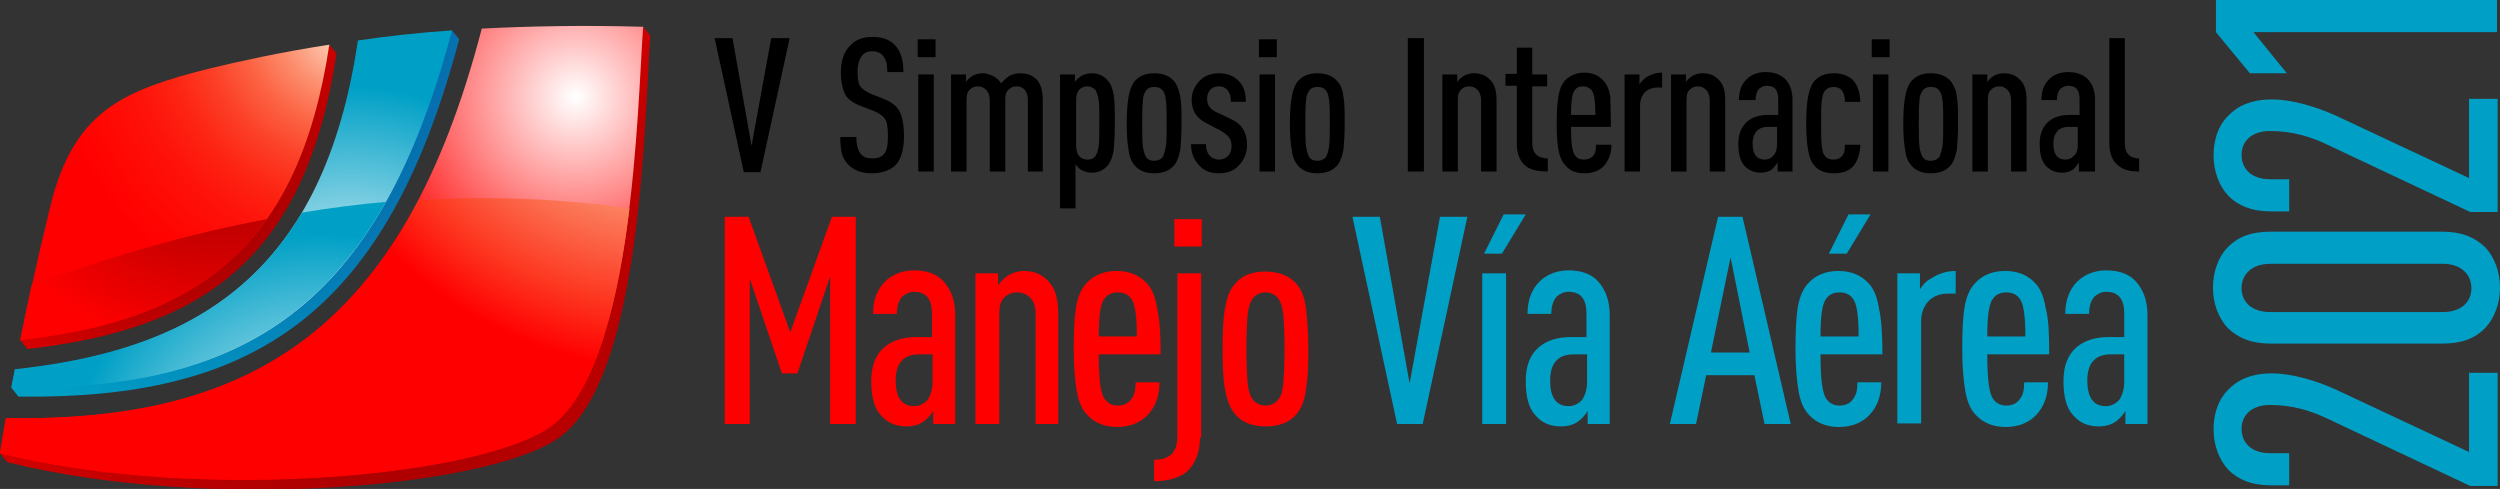
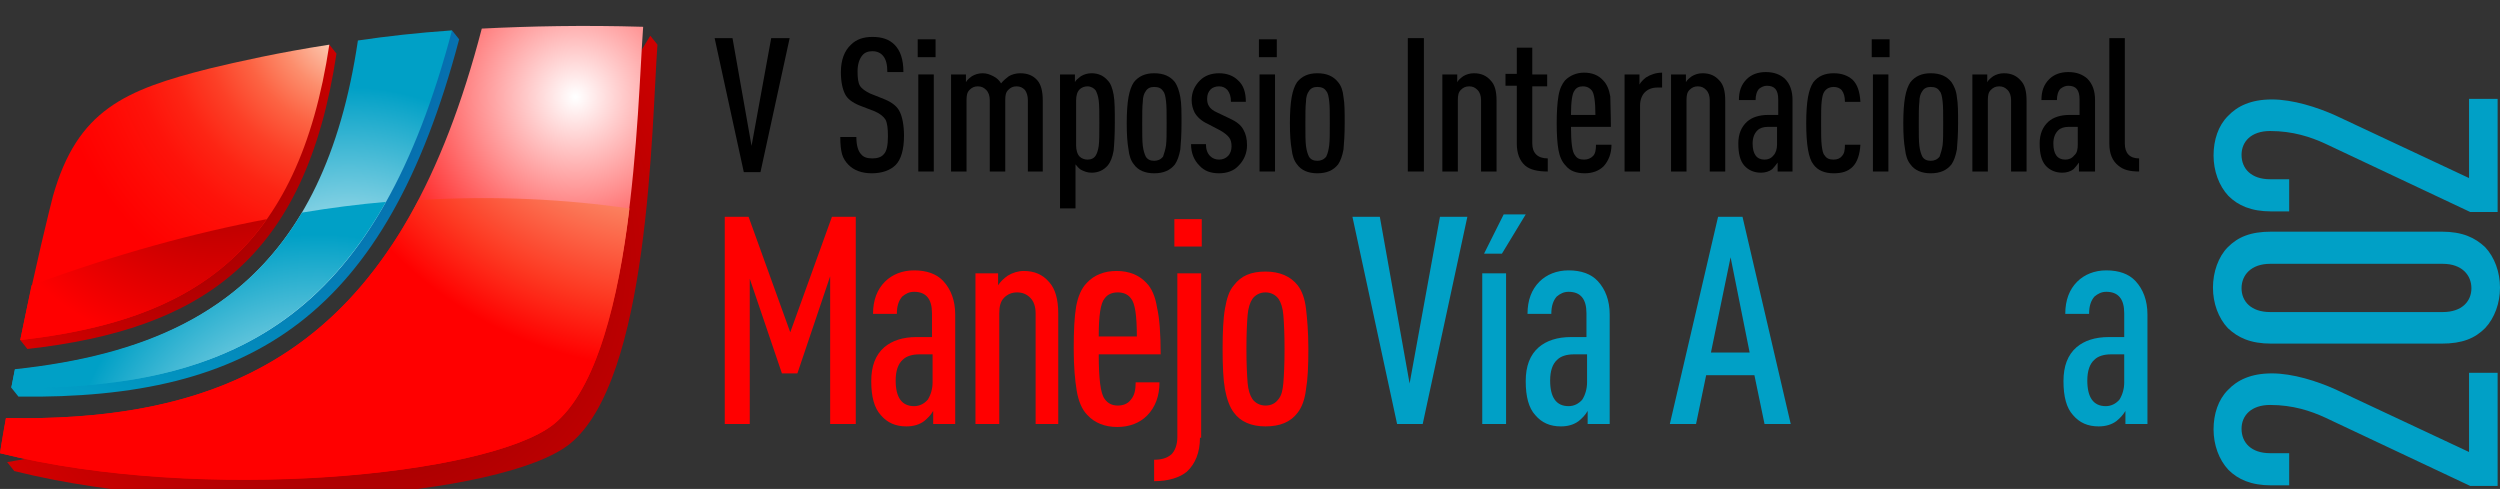
<svg xmlns="http://www.w3.org/2000/svg" width="419.8" height="82.1" xml:space="preserve" version="1.1">
  <rect width="100%" height="100%" fill="#333333" stroke="none" />
  <defs>
    <radialGradient gradientUnits="userSpaceOnUse" r="57.28" cy="26.556" cx="27.32" id="SVGID_1_">
      <stop stop-color="#810001" offset="0" />
      <stop stop-color="#FF0000" offset="1" />
    </radialGradient>
    <radialGradient gradientUnits="userSpaceOnUse" r="68.449" cy="6.406" cx="41.736" id="SVGID_2_">
      <stop stop-color="#0C4299" offset="0" />
      <stop stop-color="#00A0C6" offset="1" />
    </radialGradient>
    <radialGradient gradientUnits="userSpaceOnUse" r="102.66" cy="43.725" cx="59.097" id="SVGID_3_">
      <stop stop-color="#810001" offset="0" />
      <stop stop-color="#FF0000" offset="1" />
    </radialGradient>
    <radialGradient gradientUnits="userSpaceOnUse" r="40.108" cy="54.744" cx="58.495" id="SVGID_4_">
      <stop stop-color="#FFFFFF" offset="0" />
      <stop stop-color="#00A0C6" offset="1" />
    </radialGradient>
    <radialGradient gradientUnits="userSpaceOnUse" r="51.176" cy="3.13" cx="59.481" id="SVGID_5_">
      <stop stop-color="#FFFFFF" offset="0" />
      <stop stop-color="#FFFAF7" offset="0.01" />
      <stop stop-color="#FCC1A8" offset="0.128" />
      <stop stop-color="#FC8E6D" offset="0.25" />
      <stop stop-color="#FC6343" offset="0.372" />
      <stop stop-color="#FC4027" offset="0.495" />
      <stop stop-color="#FD2514" offset="0.619" />
      <stop stop-color="#FE130A" offset="0.743" />
      <stop stop-color="#FF0904" offset="0.869" />
      <stop stop-color="#FF0000" offset="1" />
    </radialGradient>
    <radialGradient gradientUnits="userSpaceOnUse" r="37.483" cy="16.28" cx="96.63" id="SVGID_6_">
      <stop stop-color="#FFFFFF" offset="0" />
      <stop stop-color="#FFFFFF" offset="0.005" />
      <stop stop-color="#FF8D8D" offset="0.46" />
      <stop stop-color="#FF0000" offset="1" />
    </radialGradient>
    <radialGradient gradientUnits="userSpaceOnUse" r="42.345" cy="81.701" cx="53.563" id="SVGID_7_">
      <stop stop-color="#FFFFFF" offset="0" />
      <stop stop-color="#00A0C6" offset="1" />
    </radialGradient>
    <radialGradient gradientUnits="userSpaceOnUse" r="65.739" cy="-3.774" cx="112.738" id="SVGID_8_">
      <stop stop-color="#FFFFFF" offset="0" />
      <stop stop-color="#FFF6F1" offset="0.085" />
      <stop stop-color="#FDDECE" offset="0.224" />
      <stop stop-color="#FCB69B" offset="0.401" />
      <stop stop-color="#FB7E5D" offset="0.607" />
      <stop stop-color="#FD3821" offset="0.836" />
      <stop stop-color="#FF0000" offset="1" />
    </radialGradient>
    <radialGradient gradientUnits="userSpaceOnUse" r="44.275" cy="15.397" cx="36.664" id="SVGID_9_">
      <stop stop-color="#810001" offset="0" />
      <stop stop-color="#FF0000" offset="1" />
    </radialGradient>
  </defs>
  <g>
    <title>Layer 1</title>
    <g id="svg_1">
      <g id="svg_2">
        <path id="svg_3" fill="url(#SVGID_1_)" d="m56.5,9l-1.2,-1.5l-51.9,49.6l1.2,1.5c29.3,-3.3 46.7,-15 51.9,-49.6z" class="st0" />
        <path id="svg_4" fill="url(#SVGID_2_)" d="m3.1,66.6c39.3,0.5 61.7,-13.5 74,-60l-1.2,-1.5l-33.5,49.5l-40.5,10.5l1.2,1.5z" class="st1" />
-         <path id="svg_5" fill="url(#SVGID_3_)" d="m109.2,6l-1.2,-1.5l-36.2,59l-71.8,12.6l1.2,1.5c34,8.5 82.2,4.2 93.2,-4.5c13.5,-10.7 13.8,-53.4 14.8,-67.1z" class="st2" />
+         <path id="svg_5" fill="url(#SVGID_3_)" d="m109.2,6l-36.2,59l-71.8,12.6l1.2,1.5c34,8.5 82.2,4.2 93.2,-4.5c13.5,-10.7 13.8,-53.4 14.8,-67.1z" class="st2" />
        <path id="svg_6" fill="url(#SVGID_4_)" d="m1.9,65.1c39.3,0.5 61.7,-13.5 74,-60c-5.8,0.4 -11.1,1 -15.8,1.7c-5.7,38.6 -26.5,52 -57.6,55.3c-0.2,1 -0.4,2 -0.6,3z" class="st3" />
        <path id="svg_7" fill="url(#SVGID_5_)" clip-rule="evenodd" fill-rule="evenodd" d="m55.3,7.5c-8.4,1.3 -15.1,2.8 -20.1,4c-14.3,3.6 -22.2,7 -26.3,21.4c-0.5,1.9 -3,12 -5.5,24.2c29.2,-3.3 46.7,-15 51.9,-49.6z" class="st4" />
        <path id="svg_8" fill="url(#SVGID_6_)" clip-rule="evenodd" fill-rule="evenodd" d="m108,4.5c-10,-0.3 -19.1,-0.1 -27.1,0.3c-13.1,50.4 -38.5,66.2 -79.9,65.4c-0.3,2 -0.7,3.9 -1,5.9c34,8.5 81.9,3.8 92.9,-4.8c13.5,-10.7 14.1,-53.1 15.1,-66.8z" class="st5" />
        <path id="svg_9" fill="url(#SVGID_7_)" d="m1.9,65.1c0.2,-1 0.4,-2.1 0.6,-3.1c21.5,-2.3 38.1,-9.3 48.2,-26.3c4.8,-0.8 9.5,-1.4 14.1,-1.8c-13.4,23.8 -33.4,31.6 -62.9,31.2z" class="st6" />
        <path id="svg_10" fill="url(#SVGID_8_)" d="m105.7,35c-1.8,15 -5.4,30.4 -12.8,36.3c-11,8.6 -58.9,13.2 -92.9,4.8c0.3,-1.9 0.6,-3.9 1,-5.9c32.1,0.6 54.7,-8.8 69.3,-36.6c13.1,-0.8 24.9,-0.1 35.4,1.4z" class="st7" />
        <path id="svg_11" fill="url(#SVGID_9_)" d="m44.8,36.8c-8.9,12.7 -22.8,18.2 -41.4,20.3c0.7,-3.3 1.3,-6.4 1.9,-9.2c14.1,-5.2 27.3,-8.8 39.5,-11.1z" class="st8" />
      </g>
      <g id="svg_12">
        <g id="svg_13">
          <path id="svg_14" fill="#FF0000" d="m143.6,71.2l-4.2,0l0,-24.8l-5.5,16.3l-2.6,0l-5.4,-15.9l0,24.4l-4.2,0l0,-34.8l4,0l7,19.4l7,-19.4l4,0l0,34.8l-0.1,0z" class="st9" />
          <path id="svg_15" fill="#FF0000" d="m160.5,71.2l-3.8,0l0,-2.2c-0.4,0.7 -0.9,1.2 -1.5,1.7c-0.8,0.6 -1.8,0.9 -3,0.9c-1.8,0 -3.2,-0.6 -4.3,-1.9c-1.1,-1.2 -1.6,-3.1 -1.6,-5.7c0,-2.5 0.7,-4.4 2.2,-5.7c1.3,-1.1 3.1,-1.7 5.4,-1.7l2.6,0l0,-4c0,-2.4 -1,-3.6 -3,-3.6c-0.8,0 -1.4,0.3 -2,0.8c-0.6,0.7 -0.9,1.6 -0.9,2.9l-4,0c0,-2.3 0.7,-4.1 2,-5.4c1.2,-1.2 2.9,-1.9 4.9,-1.9c2.1,0 3.8,0.6 4.9,1.8c1.3,1.4 2,3.3 2,5.6l0,18.4l0.1,0zm-3.9,-7l0,-4.7l-2.2,0c-1.2,0 -2.2,0.3 -2.8,0.9c-0.8,0.7 -1.2,1.9 -1.2,3.5c0,2.8 1,4.3 3.1,4.3c0.9,0 1.7,-0.4 2.3,-1.1c0.5,-0.8 0.8,-1.8 0.8,-2.9z" class="st9" />
          <path id="svg_16" fill="#FF0000" d="m177.9,71.2l-4,0l0,-18.6c0,-1.1 -0.3,-2 -0.9,-2.6c-0.6,-0.6 -1.3,-0.9 -2.2,-0.9c-0.9,0 -1.6,0.3 -2.2,0.9c-0.6,0.6 -0.8,1.5 -0.8,2.6l0,18.6l-4,0l0,-25.3l3.8,0l0,2c0.4,-0.6 0.9,-1.1 1.6,-1.6c0.8,-0.5 1.8,-0.8 2.7,-0.8c1.8,0 3.2,0.6 4.3,1.9c1,1.1 1.5,2.9 1.5,5.2l0,18.6l0.2,0z" class="st9" />
          <path id="svg_17" fill="#FF0000" d="m194.9,59.5l-10.4,0c0,4.1 0.3,6.6 1,7.5c0.5,0.7 1.2,1.1 2.2,1.1c0.9,0 1.7,-0.3 2.2,-1c0.6,-0.7 0.8,-1.6 0.8,-2.9l4,0c0,2.3 -0.7,4.2 -2.1,5.6c-1.2,1.2 -2.9,1.9 -5,1.9c-2.1,0 -3.8,-0.7 -5,-2c-0.9,-0.9 -1.5,-2.3 -1.8,-4.1c-0.3,-1.8 -0.5,-4.1 -0.5,-7c0,-3 0.1,-5.3 0.4,-7.1c0.3,-1.7 0.9,-3.1 1.8,-4c1.2,-1.3 2.9,-2 5,-2c2.1,0 3.8,0.7 5,2c0.9,0.9 1.5,2.3 1.8,4.2c0.4,1.7 0.6,4.4 0.6,7.8zm-4,-3c0,-3.5 -0.3,-5.6 -1,-6.4c-0.5,-0.7 -1.3,-1 -2.2,-1c-0.9,0 -1.7,0.3 -2.2,1c-0.7,0.8 -1,2.9 -1,6.4l6.4,0z" class="st9" />
          <path id="svg_18" fill="#FF0000" d="m201.5,73.5c0,2.5 -0.8,4.4 -2.2,5.7c-1.2,1 -3.1,1.6 -5.5,1.6l0,-3.6c1.3,0 2.2,-0.3 2.9,-0.9c0.6,-0.6 1,-1.6 1,-2.9l0,-27.5l4,0l0,27.6l-0.2,0zm0.3,-32.1l-4.6,0l0,-4.6l4.6,0l0,4.6z" class="st9" />
          <path id="svg_19" fill="#FF0000" d="m219.3,51.8c0.2,1.7 0.4,3.9 0.4,6.8c0,2.9 -0.1,5.1 -0.4,6.8c-0.2,1.7 -0.7,3 -1.4,3.9c-1.2,1.6 -3,2.3 -5.4,2.3c-2.4,0 -4.2,-0.8 -5.3,-2.3c-0.7,-0.9 -1.2,-2.3 -1.5,-3.9c-0.3,-1.7 -0.4,-3.9 -0.4,-6.8c0,-2.8 0.1,-5.1 0.4,-6.8c0.3,-1.7 0.7,-3 1.5,-3.9c1.2,-1.6 2.9,-2.3 5.3,-2.3c2.4,0 4.2,0.8 5.4,2.3c0.7,0.9 1.2,2.2 1.4,3.9zm-3.8,12.5c0.1,-1.2 0.2,-3.1 0.2,-5.7c0,-2.6 -0.1,-4.5 -0.2,-5.7c-0.1,-1.2 -0.4,-2.1 -0.8,-2.7c-0.5,-0.7 -1.3,-1.1 -2.2,-1.1c-0.9,0 -1.7,0.4 -2.2,1.1c-0.4,0.6 -0.7,1.5 -0.8,2.7c-0.1,1.2 -0.2,3.1 -0.2,5.7s0.1,4.4 0.2,5.7c0.1,1.2 0.4,2.1 0.8,2.7c0.5,0.7 1.3,1.1 2.2,1.1c1,0 1.7,-0.4 2.2,-1.1c0.5,-0.6 0.7,-1.5 0.8,-2.7z" class="st9" />
          <path id="svg_20" fill="#00A0C6" d="m246.4,36.4l-7.5,34.8l-4.3,0l-7.5,-34.8l4.6,0l5,28l5.1,-28l4.6,0z" class="st10" />
          <path id="svg_21" fill="#00A0C6" d="m252.9,71.2l-4,0l0,-25.3l4,0l0,25.3zm3.3,-35.2l-4,6.6l-3,0l3.3,-6.6l3.7,0z" class="st10" />
          <path id="svg_22" fill="#00A0C6" d="m270.4,71.2l-3.8,0l0,-2.2c-0.4,0.7 -0.9,1.2 -1.5,1.7c-0.8,0.6 -1.8,0.9 -3,0.9c-1.8,0 -3.2,-0.6 -4.3,-1.9c-1.1,-1.2 -1.6,-3.1 -1.6,-5.7c0,-2.5 0.7,-4.4 2.2,-5.7c1.3,-1.1 3.1,-1.7 5.4,-1.7l2.6,0l0,-4c0,-2.4 -1,-3.6 -3,-3.6c-0.8,0 -1.4,0.3 -2,0.8c-0.6,0.7 -0.9,1.6 -0.9,2.9l-4,0c0,-2.3 0.7,-4.1 2,-5.4c1.2,-1.2 2.9,-1.9 4.9,-1.9c2.1,0 3.8,0.6 4.9,1.8c1.3,1.4 2,3.3 2,5.6l0,18.4l0.1,0zm-3.9,-7l0,-4.7l-2.2,0c-1.2,0 -2.2,0.3 -2.8,0.9c-0.8,0.7 -1.2,1.9 -1.2,3.5c0,2.8 1,4.3 3.1,4.3c0.9,0 1.7,-0.4 2.3,-1.1c0.5,-0.8 0.8,-1.8 0.8,-2.9z" class="st10" />
          <path id="svg_23" fill="#00A0C6" d="m300.7,71.2l-4.4,0l-1.7,-8.2l-8.1,0l-1.7,8.2l-4.4,0l8.1,-34.8l4.1,0l8.1,34.8zm-6.9,-12l-3.2,-16l-3.3,16l6.5,0z" class="st10" />
-           <path id="svg_24" fill="#00A0C6" d="m316.1,59.5l-10.4,0c0,4.1 0.3,6.6 1,7.5c0.5,0.7 1.2,1.1 2.2,1.1c0.9,0 1.7,-0.3 2.2,-1c0.6,-0.7 0.8,-1.6 0.8,-2.9l4,0c0,2.3 -0.7,4.2 -2.1,5.6c-1.2,1.2 -2.9,1.9 -5,1.9c-2.1,0 -3.8,-0.7 -5,-2c-0.9,-0.9 -1.5,-2.3 -1.8,-4.1c-0.3,-1.8 -0.5,-4.1 -0.5,-7c0,-3 0.1,-5.3 0.4,-7.1c0.3,-1.7 0.9,-3.1 1.8,-4c1.2,-1.3 2.9,-2 5,-2c2.1,0 3.8,0.7 5,2c0.9,0.9 1.5,2.3 1.8,4.2c0.4,1.7 0.6,4.4 0.6,7.8zm-4,-3c0,-3.5 -0.3,-5.6 -1,-6.4c-0.5,-0.7 -1.3,-1 -2.2,-1c-0.9,0 -1.7,0.3 -2.2,1c-0.7,0.8 -1,2.9 -1,6.4l6.4,0zm2,-20.5l-4,6.6l-3,0l3.3,-6.6l3.7,0z" class="st10" />
-           <path id="svg_25" fill="#00A0C6" d="m328.4,49.3l-1.2,0c-1.4,0 -2.5,0.4 -3.3,1.2c-0.8,0.8 -1.3,2 -1.3,3.4l0,17.2l-4,0l0,-25.2l3.8,0l0,2.7c0.4,-0.7 0.9,-1.3 1.8,-1.8c1.2,-0.8 2.6,-1.3 4.2,-1.3l0,3.8z" class="st10" />
-           <path id="svg_26" fill="#00A0C6" d="m344.1,59.5l-10.4,0c0,4.1 0.3,6.6 1,7.5c0.5,0.7 1.2,1.1 2.2,1.1c0.9,0 1.7,-0.3 2.2,-1c0.6,-0.7 0.8,-1.6 0.8,-2.9l4,0c0,2.3 -0.7,4.2 -2.1,5.6c-1.2,1.2 -2.9,1.9 -5,1.9c-2.1,0 -3.8,-0.7 -5,-2c-0.9,-0.9 -1.5,-2.3 -1.8,-4.1c-0.3,-1.8 -0.5,-4.1 -0.5,-7c0,-3 0.1,-5.3 0.4,-7.1c0.3,-1.7 0.9,-3.1 1.8,-4c1.2,-1.3 2.9,-2 5,-2c2.1,0 3.8,0.7 5,2c0.9,0.9 1.5,2.3 1.8,4.2c0.5,1.7 0.6,4.4 0.6,7.8zm-4,-3c0,-3.5 -0.3,-5.6 -1,-6.4c-0.5,-0.7 -1.3,-1 -2.2,-1c-0.9,0 -1.7,0.3 -2.2,1c-0.7,0.8 -1,2.9 -1,6.4l6.4,0z" class="st10" />
          <path id="svg_27" fill="#00A0C6" d="m360.7,71.2l-3.8,0l0,-2.2c-0.4,0.7 -0.9,1.2 -1.5,1.7c-0.8,0.6 -1.8,0.9 -3,0.9c-1.8,0 -3.2,-0.6 -4.3,-1.9c-1.1,-1.2 -1.6,-3.1 -1.6,-5.7c0,-2.5 0.7,-4.4 2.2,-5.7c1.3,-1.1 3.1,-1.7 5.4,-1.7l2.6,0l0,-4c0,-2.4 -1,-3.6 -3,-3.6c-0.8,0 -1.4,0.3 -2,0.8c-0.6,0.7 -0.9,1.6 -0.9,2.9l-4,0c0,-2.3 0.7,-4.1 2,-5.4c1.2,-1.2 2.9,-1.9 4.9,-1.9c2.1,0 3.8,0.6 4.9,1.8c1.3,1.4 2,3.3 2,5.6l0,18.4l0.1,0zm-4,-7l0,-4.7l-2.2,0c-1.2,0 -2.2,0.3 -2.8,0.9c-0.8,0.7 -1.2,1.9 -1.2,3.5c0,2.8 1,4.3 3.1,4.3c0.9,0 1.7,-0.4 2.3,-1.1c0.5,-0.8 0.8,-1.8 0.8,-2.9z" class="st10" />
        </g>
      </g>
      <g id="svg_28">
        <g id="svg_29">
          <path id="svg_30" d="m132.6,6.4l-4.9,22.5l-2.8,0l-4.9,-22.5l3,0l3.2,18.1l3.3,-18.1l3.1,0z" />
          <path id="svg_31" d="m151.8,22.8c0,2.3 -0.5,4 -1.4,4.9c-0.9,0.9 -2.3,1.4 -4,1.4c-1.7,0 -3,-0.5 -3.9,-1.4c-0.5,-0.5 -0.9,-1.1 -1.1,-1.8c-0.2,-0.7 -0.3,-1.7 -0.3,-2.9l2.7,0c0,1.4 0.3,2.4 0.8,2.9c0.4,0.5 1,0.7 1.9,0.7c0.8,0 1.5,-0.2 1.9,-0.7c0.5,-0.5 0.7,-1.5 0.7,-3c0,-1.3 -0.1,-2.2 -0.4,-2.8c-0.3,-0.5 -0.9,-1 -1.8,-1.4l-2.6,-1c-1.2,-0.5 -2,-1.1 -2.4,-1.9c-0.4,-0.8 -0.7,-2 -0.7,-3.7c0,-2 0.6,-3.6 1.7,-4.6c0.9,-0.9 2.1,-1.3 3.6,-1.3c1.6,0 2.8,0.4 3.7,1.3c1,1 1.5,2.5 1.5,4.6l-2.7,0c0,-1.2 -0.2,-2.1 -0.7,-2.7c-0.4,-0.5 -1,-0.8 -1.8,-0.8c-0.7,0 -1.3,0.2 -1.7,0.7c-0.5,0.6 -0.8,1.5 -0.8,2.7c0,1.1 0.1,1.9 0.4,2.4c0.3,0.5 0.9,0.9 1.7,1.3l2.5,1c1.2,0.5 2.1,1.2 2.5,2.1c0.4,0.8 0.7,2.2 0.7,4z" />
          <path id="svg_32" d="m157.1,9.6l-3,0l0,-3l3,0l0,3zm-0.3,19.2l-2.6,0l0,-16.3l2.6,0l0,16.3z" />
          <path id="svg_33" d="m175.2,28.8l-2.6,0l0,-12c0,-0.7 -0.2,-1.3 -0.5,-1.7c-0.4,-0.4 -0.8,-0.6 -1.4,-0.6s-1,0.2 -1.4,0.6c-0.4,0.4 -0.5,0.9 -0.5,1.7l0,12l-2.6,0l0,-12c0,-0.7 -0.2,-1.3 -0.6,-1.7c-0.4,-0.4 -0.8,-0.6 -1.4,-0.6s-1,0.2 -1.4,0.6c-0.4,0.4 -0.5,0.9 -0.5,1.7l0,12l-2.6,0l0,-16.3l2.5,0l0,1.3c0.2,-0.4 0.6,-0.7 1,-1c0.5,-0.3 1.1,-0.5 1.8,-0.5s1.2,0.2 1.8,0.5s1,0.7 1.3,1.2c0.4,-0.5 0.9,-0.9 1.3,-1.2c0.5,-0.3 1.2,-0.5 1.9,-0.5c1.3,0 2.2,0.4 2.9,1.2c0.6,0.7 0.9,1.8 0.9,3.4l0,11.9l0.1,0z" />
          <path id="svg_34" d="m187,15.9c0.2,1.1 0.2,2.7 0.2,4.7c0,2.1 -0.1,3.7 -0.2,4.7c-0.2,1.1 -0.5,1.9 -1,2.5c-0.7,0.8 -1.6,1.2 -2.7,1.2c-0.7,0 -1.2,-0.2 -1.8,-0.5c-0.3,-0.2 -0.6,-0.5 -0.9,-0.9l0,7.4l-2.6,0l0,-22.5l2.5,0l0,1.3c0.1,-0.3 0.5,-0.6 1,-1c0.5,-0.3 1.1,-0.5 1.8,-0.5c1.1,0 2,0.4 2.7,1.2c0.5,0.5 0.8,1.3 1,2.4zm-2.5,8.6c0.1,-0.8 0.1,-2 0.1,-3.8c0,-1.8 0,-3 -0.1,-3.8c-0.1,-0.8 -0.3,-1.3 -0.5,-1.7c-0.3,-0.4 -0.8,-0.7 -1.4,-0.7c-0.5,0 -1,0.2 -1.3,0.5c-0.4,0.4 -0.6,1 -0.6,1.9l0,7.5c0,0.8 0.2,1.5 0.6,1.9c0.3,0.3 0.8,0.5 1.3,0.5c0.6,0 1.1,-0.2 1.4,-0.7c0.2,-0.3 0.4,-0.9 0.5,-1.6z" />
          <path id="svg_35" d="m198.2,16.3c0.2,1.1 0.2,2.5 0.2,4.4c0,1.9 -0.1,3.3 -0.2,4.4c-0.2,1.1 -0.5,1.9 -0.9,2.5c-0.8,1 -1.9,1.5 -3.5,1.5c-1.5,0 -2.7,-0.5 -3.4,-1.5c-0.5,-0.6 -0.8,-1.5 -0.9,-2.5c-0.2,-1.1 -0.3,-2.5 -0.3,-4.4c0,-1.8 0.1,-3.3 0.3,-4.4c0.2,-1.1 0.5,-1.9 0.9,-2.5c0.8,-1 1.9,-1.5 3.4,-1.5c1.6,0 2.7,0.5 3.5,1.5c0.4,0.6 0.7,1.4 0.9,2.5zm-2.4,8.1c0.1,-0.8 0.1,-2 0.1,-3.7c0,-1.7 0,-2.9 -0.1,-3.7c-0.1,-0.8 -0.2,-1.4 -0.5,-1.7c-0.3,-0.5 -0.8,-0.7 -1.5,-0.7c-0.6,0 -1.1,0.2 -1.4,0.7c-0.3,0.4 -0.5,1 -0.5,1.8c-0.1,0.8 -0.1,2 -0.1,3.7s0,2.9 0.1,3.7c0.1,0.8 0.3,1.4 0.5,1.8c0.3,0.5 0.8,0.7 1.4,0.7c0.6,0 1.1,-0.2 1.5,-0.7c0.2,-0.6 0.4,-1.2 0.5,-1.9z" />
          <path id="svg_36" d="m209.4,24.4c0,1.3 -0.5,2.5 -1.4,3.4c-0.8,0.9 -2,1.3 -3.3,1.3c-1.4,0 -2.5,-0.4 -3.3,-1.3c-0.9,-0.9 -1.4,-2.1 -1.4,-3.6l2.5,0c0,0.8 0.2,1.5 0.7,2c0.4,0.4 0.9,0.6 1.5,0.6c0.6,0 1.1,-0.2 1.5,-0.6c0.4,-0.4 0.6,-1 0.6,-1.6c0,-0.6 -0.1,-1.1 -0.4,-1.5c-0.3,-0.4 -0.8,-0.8 -1.5,-1.2l-2.1,-1.1c-1.1,-0.5 -1.8,-1.2 -2.2,-1.9c-0.3,-0.6 -0.5,-1.3 -0.5,-2.1c0,-1.3 0.5,-2.4 1.4,-3.3c0.8,-0.8 1.9,-1.2 3.2,-1.2c1.3,0 2.4,0.4 3.2,1.2c0.9,0.8 1.3,2 1.3,3.6l-2.5,0c0,-0.9 -0.2,-1.5 -0.6,-2c-0.4,-0.4 -0.8,-0.6 -1.4,-0.6c-0.6,0 -1.1,0.2 -1.4,0.5c-0.4,0.4 -0.6,0.9 -0.6,1.6c0,0.5 0.1,0.9 0.3,1.2c0.2,0.4 0.7,0.8 1.4,1.1l2.1,1c1.1,0.5 1.9,1.1 2.3,1.9c0.4,0.7 0.6,1.5 0.6,2.6z" />
          <path id="svg_37" d="m214.4,9.6l-3,0l0,-3l3,0l0,3zm-0.3,19.2l-2.6,0l0,-16.3l2.6,0l0,16.3z" />
          <path id="svg_38" d="m225.6,16.3c0.2,1.1 0.2,2.5 0.2,4.4c0,1.9 -0.1,3.3 -0.2,4.4c-0.2,1.1 -0.5,1.9 -0.9,2.5c-0.8,1 -1.9,1.5 -3.5,1.5c-1.5,0 -2.7,-0.5 -3.4,-1.5c-0.5,-0.6 -0.8,-1.5 -0.9,-2.5c-0.2,-1.1 -0.3,-2.5 -0.3,-4.4c0,-1.8 0.1,-3.3 0.3,-4.4c0.2,-1.1 0.5,-1.9 0.9,-2.5c0.8,-1 1.9,-1.5 3.4,-1.5c1.6,0 2.7,0.5 3.5,1.5c0.5,0.6 0.8,1.4 0.9,2.5zm-2.4,8.1c0.1,-0.8 0.1,-2 0.1,-3.7c0,-1.7 0,-2.9 -0.1,-3.7c-0.1,-0.8 -0.2,-1.4 -0.5,-1.7c-0.3,-0.5 -0.8,-0.7 -1.5,-0.7c-0.6,0 -1.1,0.2 -1.4,0.7c-0.3,0.4 -0.5,1 -0.5,1.8c-0.1,0.8 -0.1,2 -0.1,3.7s0,2.9 0.1,3.7c0.1,0.8 0.3,1.4 0.5,1.8c0.3,0.5 0.8,0.7 1.4,0.7c0.6,0 1.1,-0.2 1.5,-0.7c0.3,-0.6 0.4,-1.2 0.5,-1.9z" />
          <path id="svg_39" d="m239.1,28.8l-2.7,0l0,-22.4l2.7,0l0,22.4z" />
          <path id="svg_40" d="m251.3,28.8l-2.6,0l0,-12c0,-0.7 -0.2,-1.3 -0.6,-1.7c-0.4,-0.4 -0.8,-0.6 -1.4,-0.6s-1,0.2 -1.4,0.6c-0.4,0.4 -0.5,0.9 -0.5,1.7l0,12l-2.6,0l0,-16.3l2.5,0l0,1.3c0.2,-0.4 0.6,-0.7 1,-1c0.5,-0.3 1.1,-0.5 1.8,-0.5c1.2,0 2.1,0.4 2.8,1.2c0.7,0.7 1,1.8 1,3.4l0,11.9z" />
          <path id="svg_41" d="m259.9,28.8c-1.7,0 -3,-0.3 -3.8,-1c-0.9,-0.8 -1.4,-2 -1.4,-3.7l0,-9.7l-1.9,0l0,-2l1.9,0l0,-4.4l2.6,0l0,4.5l2.5,0l0,2l-2.5,0l0,9.6c0,1.6 0.9,2.5 2.6,2.5l0,2.2z" />
          <path id="svg_42" d="m270.5,21.3l-6.7,0c0,2.6 0.2,4.3 0.7,4.8c0.3,0.5 0.8,0.7 1.5,0.7c0.6,0 1.1,-0.2 1.5,-0.6c0.4,-0.4 0.5,-1.1 0.5,-1.9l2.6,0c0,1.5 -0.5,2.7 -1.3,3.6c-0.8,0.8 -1.9,1.2 -3.2,1.2c-1.4,0 -2.5,-0.4 -3.2,-1.3c-0.6,-0.6 -1,-1.5 -1.2,-2.6c-0.2,-1.1 -0.3,-2.6 -0.3,-4.5c0,-1.9 0.1,-3.4 0.3,-4.6s0.6,-2 1.1,-2.6c0.8,-0.8 1.9,-1.3 3.2,-1.3s2.4,0.4 3.2,1.3c0.6,0.6 1,1.5 1.2,2.7c0,1.2 0.1,2.8 0.1,5.1zm-2.6,-2c0,-2.2 -0.2,-3.6 -0.6,-4.1c-0.3,-0.4 -0.8,-0.7 -1.5,-0.7c-0.6,0 -1.1,0.2 -1.4,0.7c-0.4,0.5 -0.6,1.9 -0.6,4.1l4.1,0z" />
          <path id="svg_43" d="m279.1,14.7l-0.8,0c-0.9,0 -1.6,0.3 -2.1,0.8s-0.8,1.3 -0.8,2.2l0,11.1l-2.6,0l0,-16.3l2.5,0l0,1.7c0.2,-0.4 0.6,-0.8 1.1,-1.2c0.8,-0.5 1.7,-0.8 2.7,-0.8l0,2.5z" />
          <path id="svg_44" d="m289.7,28.8l-2.6,0l0,-12c0,-0.7 -0.2,-1.3 -0.6,-1.7c-0.4,-0.4 -0.8,-0.6 -1.4,-0.6s-1,0.2 -1.4,0.6c-0.4,0.4 -0.5,0.9 -0.5,1.7l0,12l-2.6,0l0,-16.3l2.5,0l0,1.3c0.2,-0.4 0.6,-0.7 1,-1c0.5,-0.3 1.1,-0.5 1.8,-0.5c1.2,0 2.1,0.4 2.8,1.2c0.7,0.7 1,1.8 1,3.4l0,11.9z" />
          <path id="svg_45" d="m300.9,28.8l-2.4,0l0,-1.5c-0.3,0.4 -0.6,0.8 -0.9,1.1c-0.5,0.4 -1.2,0.6 -1.9,0.6c-1.1,0 -2.1,-0.4 -2.8,-1.2c-0.7,-0.8 -1,-2 -1,-3.7c0,-1.6 0.5,-2.8 1.5,-3.7c0.8,-0.7 2,-1.1 3.5,-1.1l1.7,0l0,-2.6c0,-1.6 -0.6,-2.3 -1.9,-2.3c-0.5,0 -0.9,0.2 -1.3,0.5c-0.4,0.4 -0.6,1.1 -0.6,1.9l-2.8,0c0,-1.5 0.4,-2.6 1.3,-3.5c0.8,-0.8 1.9,-1.2 3.2,-1.2c1.4,0 2.4,0.4 3.2,1.1c0.9,0.9 1.3,2.1 1.3,3.6l0,12l-0.1,0zm-2.5,-4.5l0,-3l-1.5,0c-0.8,0 -1.4,0.2 -1.8,0.6c-0.5,0.5 -0.8,1.2 -0.8,2.2c0,1.8 0.7,2.7 2,2.7c0.6,0 1.1,-0.2 1.5,-0.7c0.4,-0.4 0.6,-1.1 0.6,-1.8z" />
          <path id="svg_46" d="m312.4,24.3c-0.1,1.6 -0.5,2.9 -1.3,3.7c-0.8,0.8 -1.8,1.1 -3.2,1.1c-1.5,0 -2.7,-0.5 -3.4,-1.5c-0.8,-1 -1.2,-3.3 -1.2,-6.9c0,-1.8 0.1,-3.3 0.3,-4.4c0.2,-1.1 0.5,-1.9 0.9,-2.5c0.8,-1 1.9,-1.5 3.4,-1.5c1.4,0 2.4,0.4 3.2,1.1c0.8,0.8 1.2,2 1.3,3.7l-2.6,0c0,-0.9 -0.2,-1.5 -0.5,-1.9c-0.3,-0.4 -0.8,-0.6 -1.4,-0.6c-0.6,0 -1.1,0.2 -1.5,0.7c-0.3,0.4 -0.4,0.9 -0.5,1.7c-0.1,0.8 -0.1,2 -0.1,3.7c0,1.7 0,2.9 0.1,3.7c0.1,0.8 0.2,1.4 0.5,1.7c0.3,0.5 0.8,0.7 1.5,0.7c0.6,0 1.1,-0.2 1.4,-0.6c0.4,-0.4 0.5,-1 0.5,-1.9l2.6,0z" />
          <path id="svg_47" d="m317.3,9.6l-3,0l0,-3l3,0l0,3zm-0.2,19.2l-2.6,0l0,-16.3l2.6,0l0,16.3z" />
          <path id="svg_48" d="m328.6,16.3c0.2,1.1 0.2,2.5 0.2,4.4c0,1.9 -0.1,3.3 -0.2,4.4c-0.2,1.1 -0.5,1.9 -0.9,2.5c-0.8,1 -1.9,1.5 -3.5,1.5c-1.5,0 -2.7,-0.5 -3.4,-1.5c-0.5,-0.6 -0.8,-1.5 -0.9,-2.5c-0.2,-1.1 -0.3,-2.5 -0.3,-4.4c0,-1.8 0.1,-3.3 0.3,-4.4c0.2,-1.1 0.5,-1.9 0.9,-2.5c0.8,-1 1.9,-1.5 3.4,-1.5c1.6,0 2.7,0.5 3.5,1.5c0.4,0.6 0.8,1.4 0.9,2.5zm-2.4,8.1c0.1,-0.8 0.1,-2 0.1,-3.7c0,-1.7 0,-2.9 -0.1,-3.7c-0.1,-0.8 -0.2,-1.4 -0.5,-1.7c-0.3,-0.5 -0.8,-0.7 -1.5,-0.7c-0.6,0 -1.1,0.2 -1.4,0.7c-0.3,0.4 -0.5,1 -0.5,1.8c-0.1,0.8 -0.1,2 -0.1,3.7s0,2.9 0.1,3.7c0.1,0.8 0.3,1.4 0.5,1.8c0.3,0.5 0.8,0.7 1.4,0.7c0.6,0 1.1,-0.2 1.5,-0.7c0.2,-0.6 0.4,-1.2 0.5,-1.9z" />
          <path id="svg_49" d="m340.3,28.8l-2.6,0l0,-12c0,-0.7 -0.2,-1.3 -0.6,-1.7c-0.4,-0.4 -0.8,-0.6 -1.4,-0.6s-1,0.2 -1.4,0.6c-0.4,0.4 -0.5,0.9 -0.5,1.7l0,12l-2.6,0l0,-16.3l2.5,0l0,1.3c0.2,-0.4 0.6,-0.7 1,-1c0.5,-0.3 1.1,-0.5 1.8,-0.5c1.2,0 2.1,0.4 2.8,1.2c0.7,0.7 1,1.8 1,3.4l0,11.9z" />
          <path id="svg_50" d="m351.5,28.8l-2.4,0l0,-1.5c-0.3,0.4 -0.6,0.8 -0.9,1.1c-0.5,0.4 -1.2,0.6 -1.9,0.6c-1.1,0 -2.1,-0.4 -2.8,-1.2c-0.7,-0.8 -1,-2 -1,-3.7c0,-1.6 0.5,-2.8 1.5,-3.7c0.8,-0.7 2,-1.1 3.5,-1.1l1.7,0l0,-2.6c0,-1.6 -0.6,-2.3 -1.9,-2.3c-0.5,0 -0.9,0.2 -1.3,0.5c-0.4,0.4 -0.6,1.1 -0.6,1.9l-2.6,0c0,-1.5 0.4,-2.6 1.3,-3.5c0.8,-0.8 1.9,-1.2 3.2,-1.2c1.4,0 2.4,0.4 3.2,1.1c0.9,0.9 1.3,2.1 1.3,3.6l0,12l-0.3,0zm-2.6,-4.5l0,-3l-1.5,0c-0.8,0 -1.4,0.2 -1.8,0.6c-0.5,0.5 -0.8,1.2 -0.8,2.2c0,1.8 0.7,2.7 2,2.7c0.6,0 1.1,-0.2 1.5,-0.7c0.5,-0.4 0.6,-1.1 0.6,-1.8z" />
          <path id="svg_51" d="m359.2,28.8c-1.6,0 -2.7,-0.3 -3.5,-1c-1,-0.8 -1.5,-2 -1.5,-3.7l0,-17.7l2.6,0l0,17.7c0,1.6 0.8,2.5 2.4,2.5l0,2.2z" />
        </g>
      </g>
      <g id="svg_52">
        <path id="svg_53" fill="#00A0C6" d="m417.3,41.5c1.6,1.7 2.5,4.2 2.5,6.8c0,2.6 -0.9,5.1 -2.5,6.8c-1.7,1.7 -3.8,2.6 -7.3,2.6l-28.6,0c-3.5,0 -5.6,-1 -7.3,-2.6c-1.6,-1.7 -2.5,-4.2 -2.5,-6.8c0,-2.6 0.9,-5.2 2.5,-6.8c1.7,-1.7 3.8,-2.6 7.3,-2.6l28.6,0c3.5,0 5.6,1 7.3,2.6zm-36.1,2.8c-3.2,0 -4.8,1.9 -4.8,4.1s1.6,4 4.8,4l29,0c3.2,0 4.8,-1.8 4.8,-4s-1.6,-4.1 -4.8,-4.1l-29,0z" class="st10" />
-         <path id="svg_54" fill="#00A0C6" d="m419.3,5.4l-40.9,0l5.6,6.9l-6.2,0l-5.7,-6.9l0,-5.4l47.2,0l0,5.4z" class="st10" />
        <path id="svg_55" fill="#00A0C6" d="m419.3,81.6l-4.5,0l-24.4,-11.5c-2.4,-1.1 -5.4,-2.1 -9.2,-2.1c-3.2,0 -4.8,1.8 -4.8,4c0,2.3 1.6,4.1 4.8,4.1l3.2,0l0,5.4l-3,0c-3.4,0 -5.6,-1 -7.2,-2.6c-1.6,-1.7 -2.5,-4.2 -2.5,-6.8s0.8,-5 2.4,-6.6c1.6,-1.7 3.9,-2.8 7.4,-2.8s7.6,1.3 10.7,2.7l22.4,10.5l0,-13.3l4.8,0l0,19l-0.1,0z" class="st10" />
        <path id="svg_56" fill="#00A0C6" d="m419.3,35.6l-4.5,0l-24.4,-11.5c-2.4,-1.1 -5.4,-2.1 -9.2,-2.1c-3.2,0 -4.8,1.8 -4.8,4c0,2.3 1.6,4.1 4.8,4.1l3.2,0l0,5.4l-3,0c-3.4,0 -5.6,-1 -7.2,-2.6c-1.6,-1.7 -2.5,-4.2 -2.5,-6.8s0.8,-5 2.4,-6.6c1.6,-1.7 3.9,-2.8 7.4,-2.8s7.6,1.3 10.7,2.7l22.4,10.5l0,-13.3l4.8,0l0,19l-0.1,0z" class="st10" />
      </g>
    </g>
  </g>
</svg>